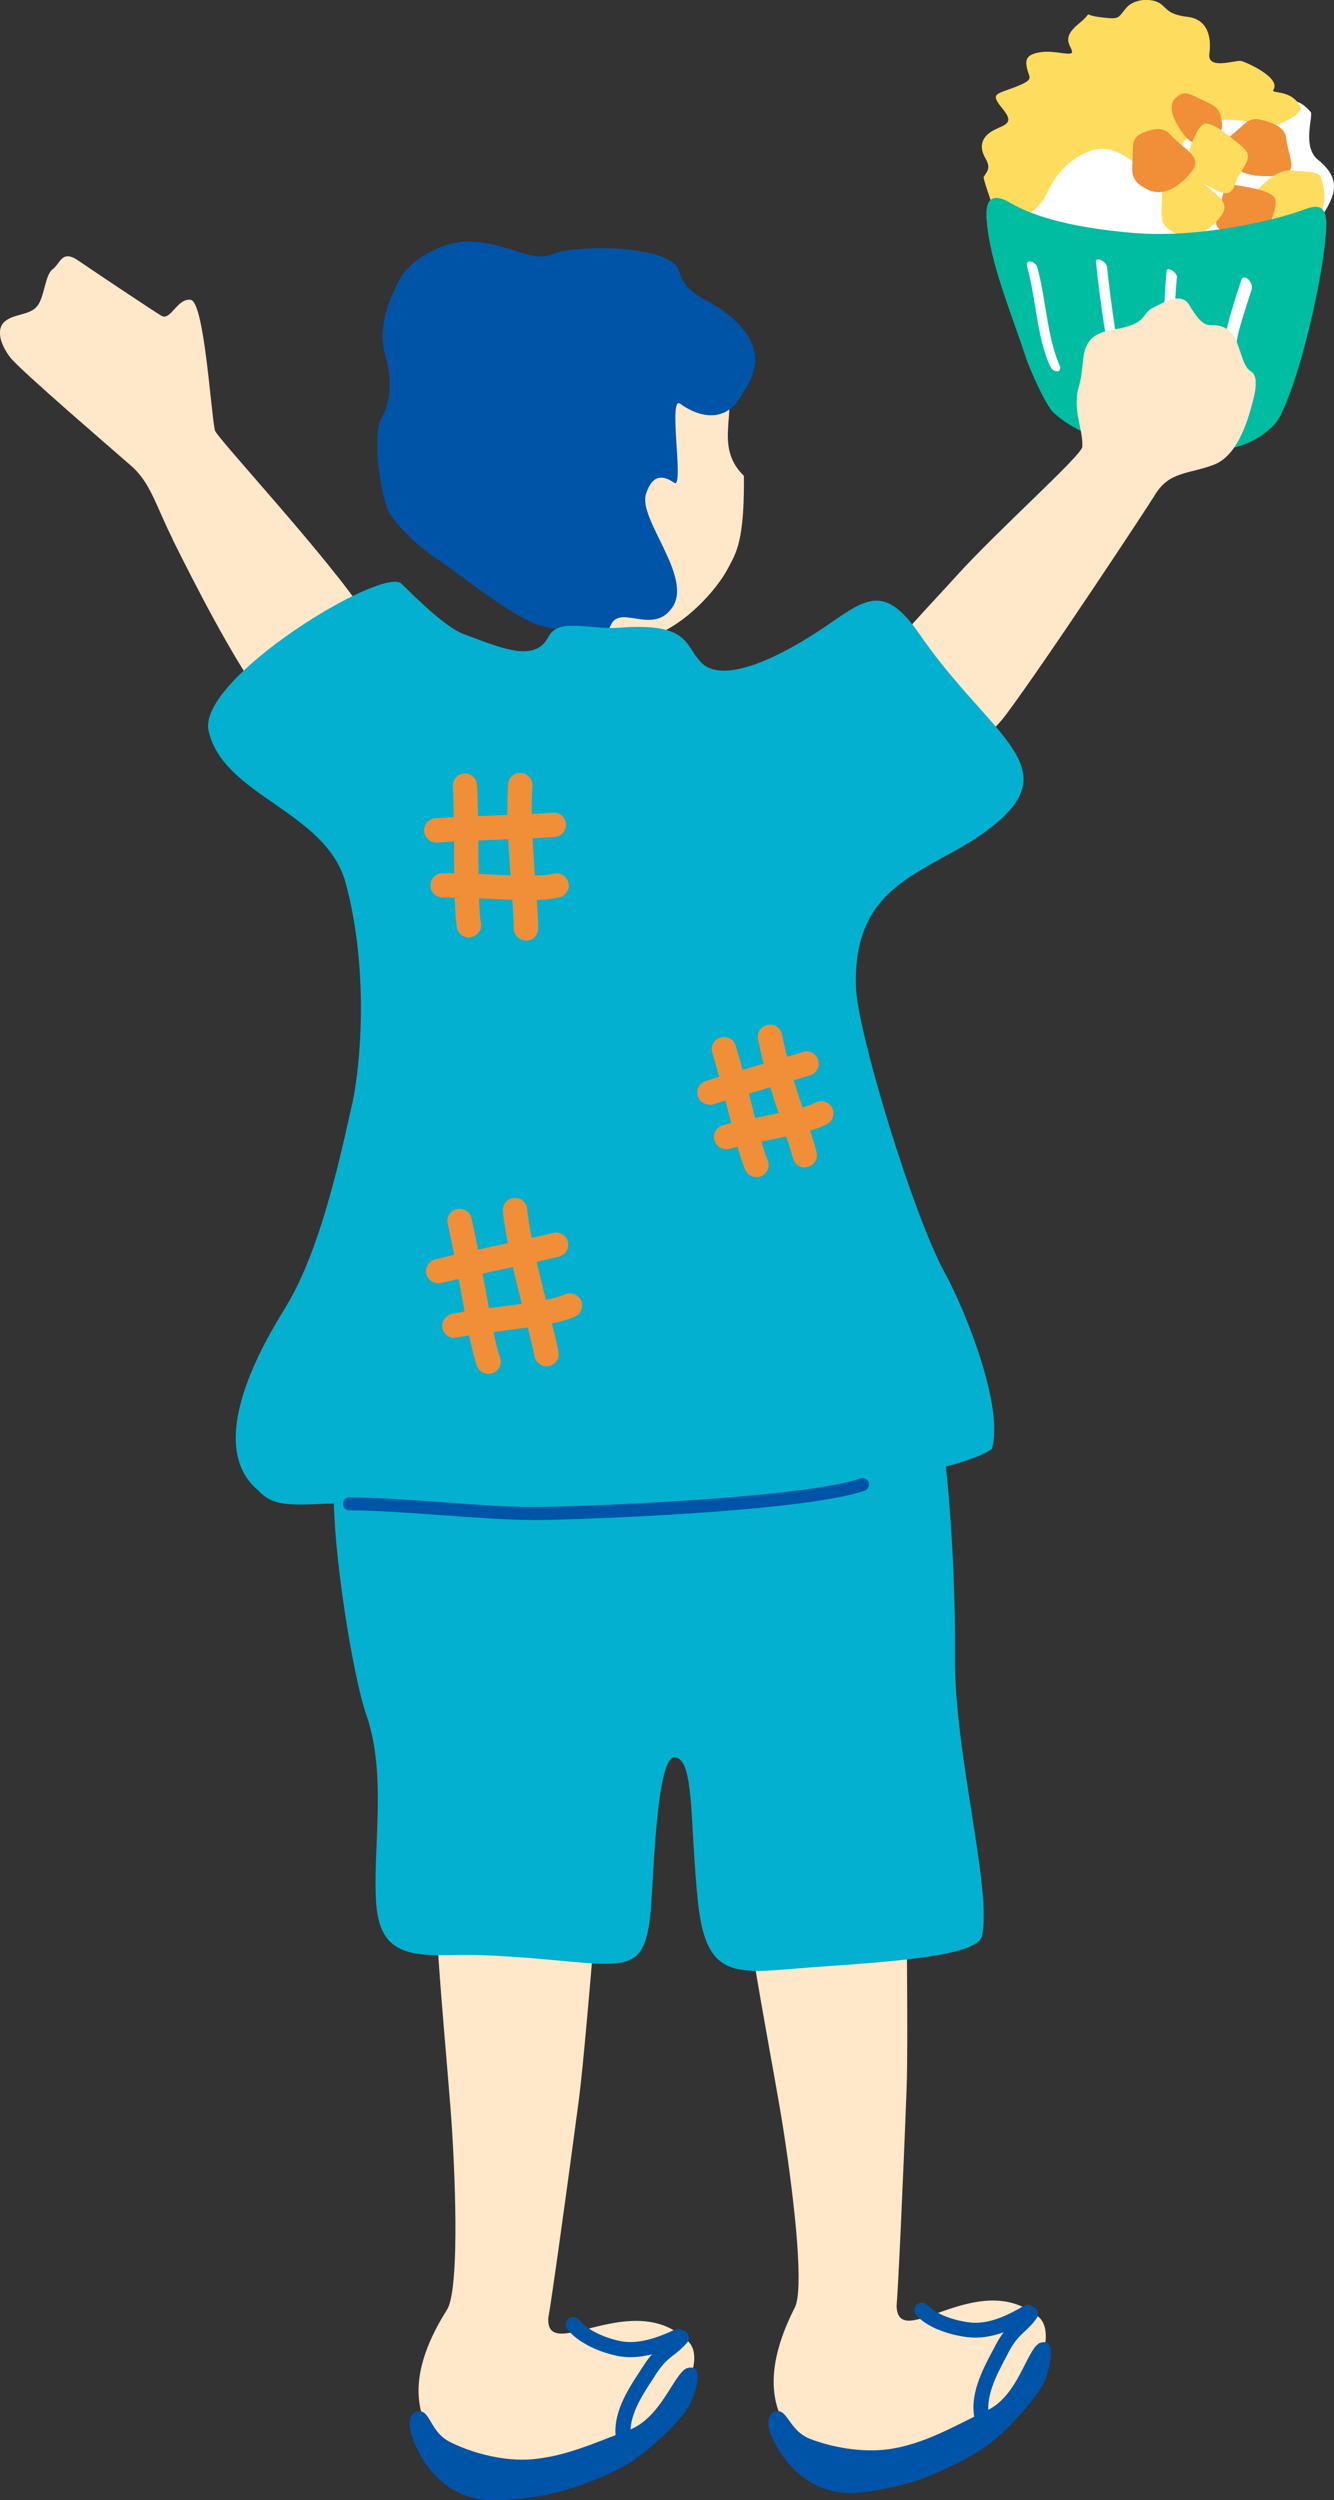
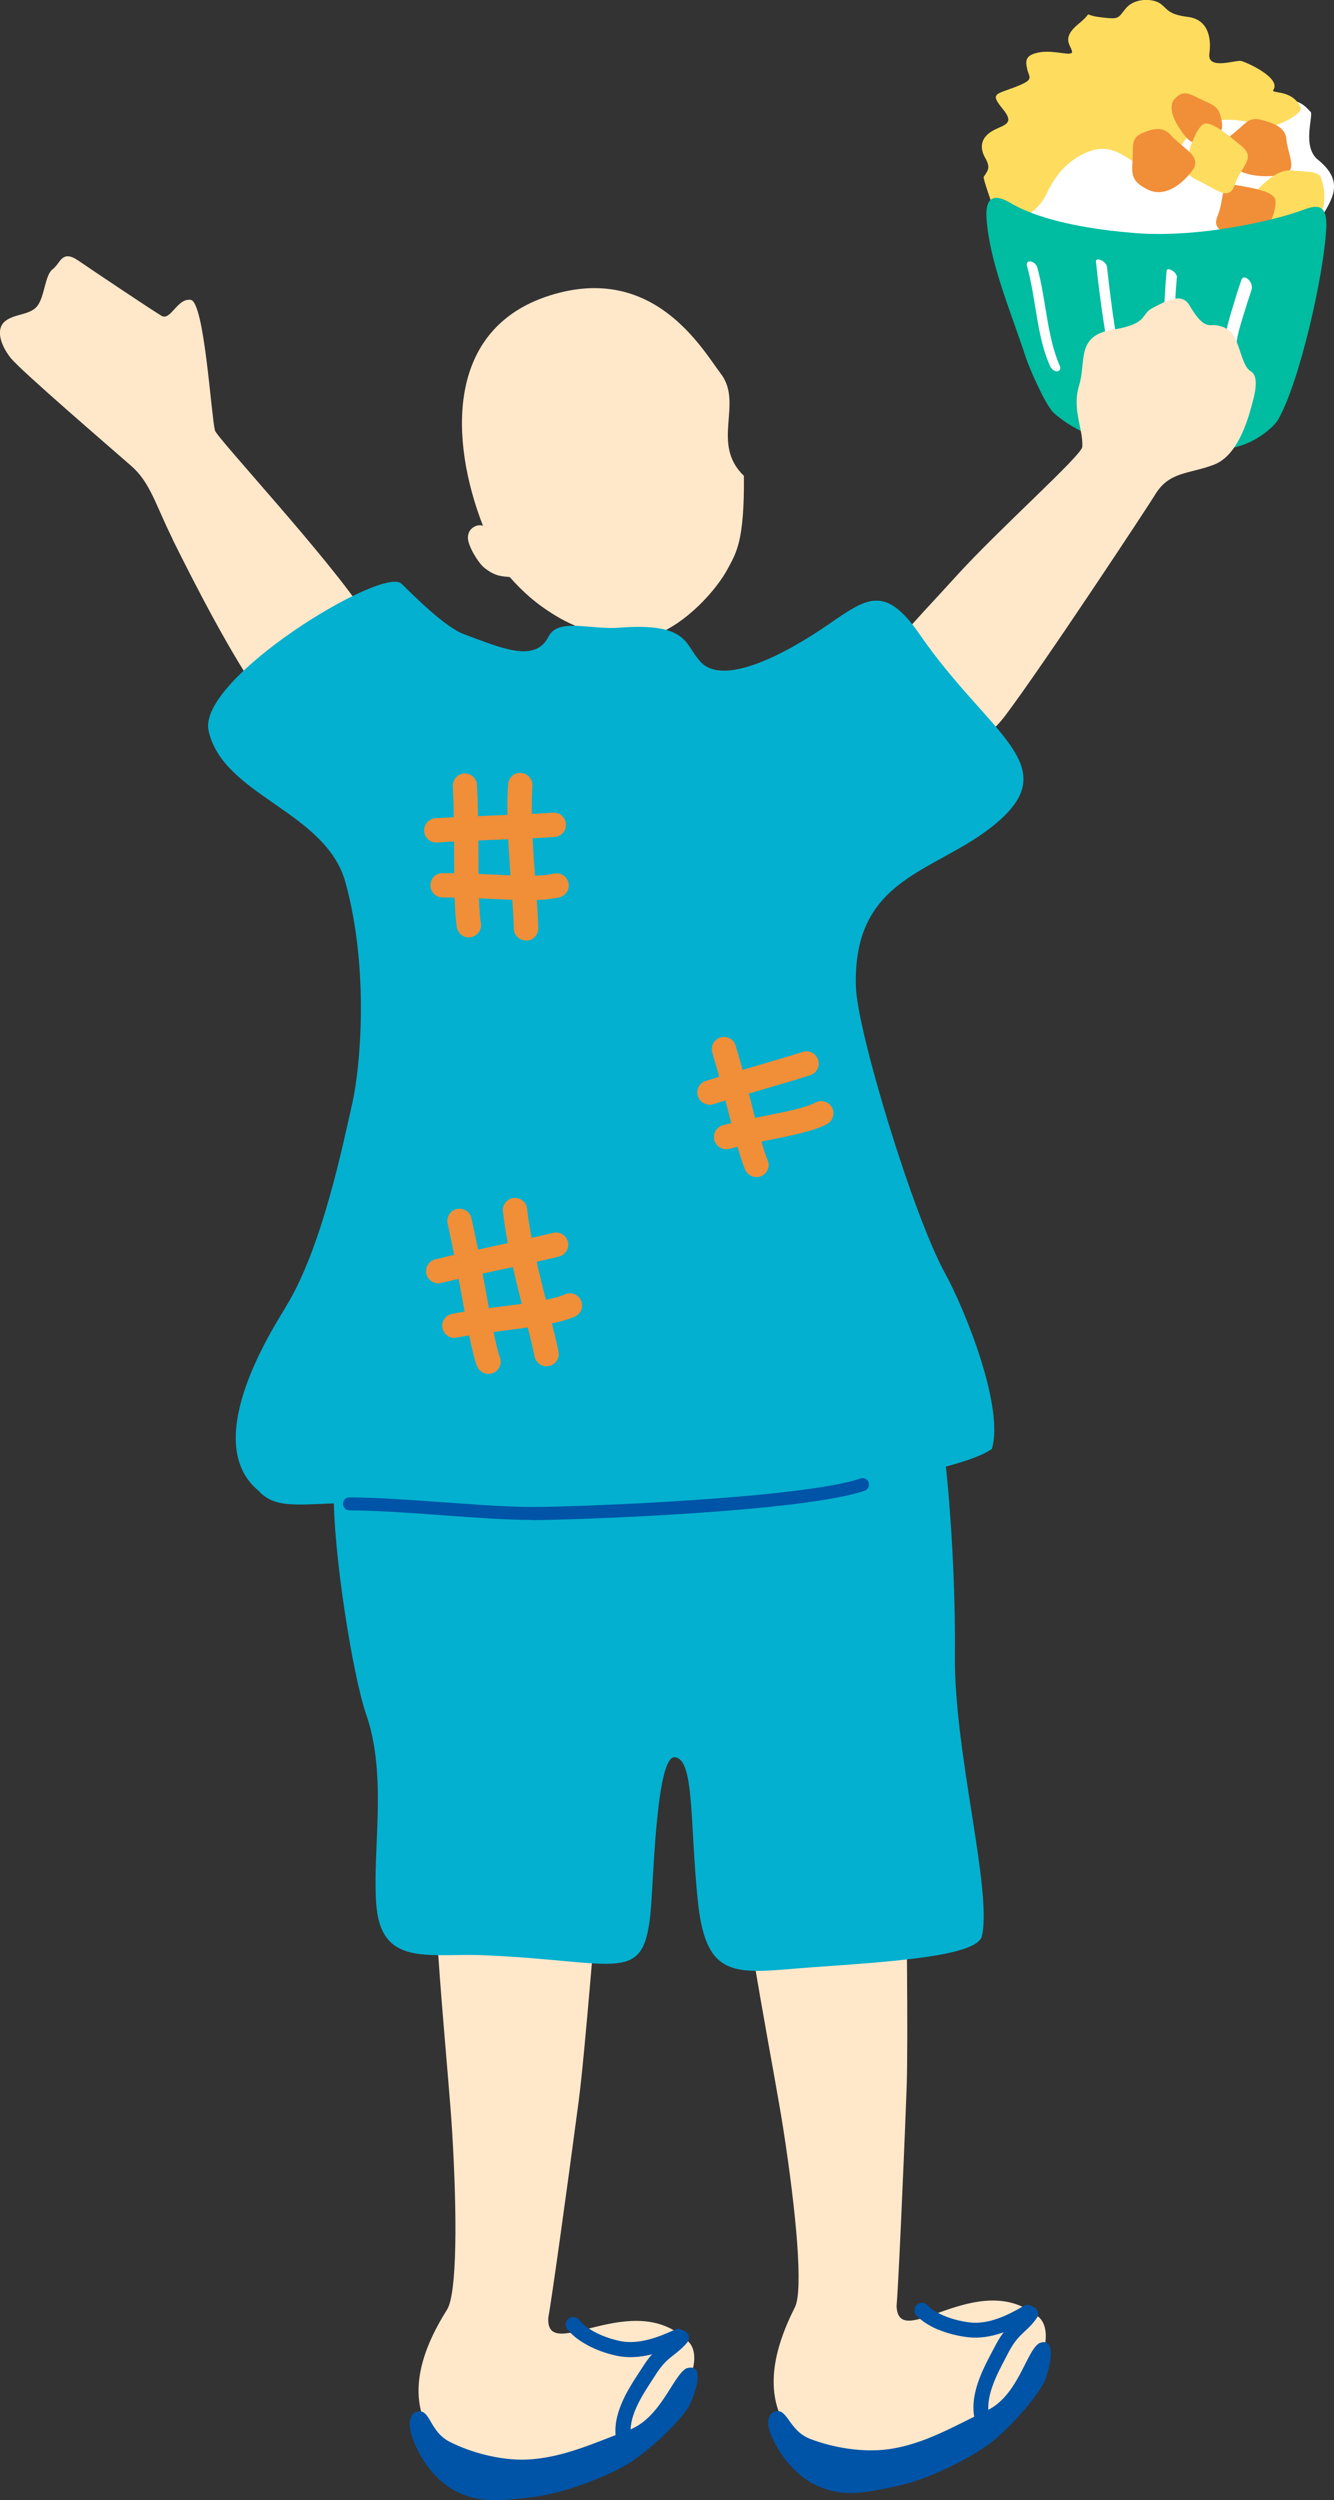
<svg xmlns="http://www.w3.org/2000/svg" id="_レイヤー_2" data-name="レイヤー 2" viewBox="0 0 82.31 154.15">
  <rect x="0" y="0" width="82.31" height="154.15" fill="#333333" stroke="none" />
  <defs>
    <style>
      .cls-1 {
        fill: #fedc5e;
      }

      .cls-2 {
        fill: #fff;
      }

      .cls-3 {
        fill: #00bca1;
      }

      .cls-4 {
        fill: #f18e38;
      }

      .cls-5 {
        fill: #ffe7ca;
      }

      .cls-6 {
        fill: #04b0cf;
      }

      .cls-7 {
        fill: #0054a7;
      }
    </style>
  </defs>
  <g id="_レイヤー_2-2" data-name="レイヤー 2">
    <g>
      <path class="cls-5" d="M10.66,33.26c-1.07-2.15-1.38-3.49-2.55-4.52S1.27,22.85.64,22.05c-.62-.8-.91-1.76-.33-2.24.58-.48,1.53-.36,1.99-.94.46-.58.47-1.92.95-2.27s.55-1.23,1.57-.54c1.02.7,4.57,3.07,5.14,3.41.57.34.98-1.11,1.81-.98.83.13,1.24,6.92,1.49,8.05.09.42,7.08,7.94,9.24,11.29,3.62,5.61,2.8,8.15,0,9.25-.87.34-2.99.51-6.29-3.97-1.86-2.53-4.23-7.17-5.56-9.85Z" />
      <path class="cls-2" d="M81.32,13.76c.77-1.35,1.78-2.47,0-3.91-1.01-.81-.26-2.74-.45-2.95-1.19-1.3-.89,0-6.77-2.4-2.77-1.13-10.79,4.01-11,4.38-.21.38-2.51,2.93-1.86,4.25.65,1.32,3.13,2.31,4.82,3.12,1.69.81,6.09,1.1,8.41.37,2.32-.73,5.99-1.53,6.84-2.88Z" />
      <path class="cls-1" d="M71.12,10.34c-1.13.17-1.98-1.56-3.69-1.08-1.68.52-2.48,1.88-2.85,2.68-.78,1.7-3.35,2.51-3.34.79,0-.12-.61-1.73-.54-1.83.27-.41.43-.56.08-1.18s-.25-1.22.41-1.62c.66-.41,1.5-.39.69-1.37-.8-.98-.47-.89.75-1.36,1.22-.47.88-.56.75-1.1-.12-.54-.13-.9.81-1.05.94-.15,2.07.33,1.95-.08-.12-.41-.63-.82.41-1.67,1.04-.84.1-.56,1.33-.41,1.23.15,1.06.08,1.6-.56.54-.64,1.66-.6,2.11-.28.45.32.46.67,1.69.82,1.23.15,1.48,1.23,1.34,2.27-.14,1.04,1.63.37,1.96.45.34.08,2.48,1.04,1.99,1.78-.18.27,1.17-.07,1.69,1.1.15.34-1.45,1.23-2.08,1.16-1.97-.57-3.29-.61-4.47.22-.93.65-1.14,2.17-2.6,2.32Z" />
      <path class="cls-4" d="M79.38,8.68c.16,1.09.77,1.97-.44,2.13-1.21.16-2.64,0-3.16-.92-.53-.92-.26-1.19.43-1.75.7-.56.85-.99,1.77-.71.92.27,1.38.57,1.4,1.25Z" />
      <path class="cls-1" d="M81.47,10.88c.37.87.43,2.44-.61,2.9-1.04.46-1.5,1.11-2.13.05-.63-1.06-1.69-1.61-1.01-2.27.68-.66,1.32-1.12,1.98-1.05.81.09,1.51.02,1.78.37Z" />
      <path class="cls-4" d="M78.4,13.72c-.46.69-.4,1.67-1.59,1.12-1.19-.55-2.09-.57-1.67-1.56s.08-2.04,1.16-1.86,2.37.4,2.4.96c.03.56-.2.97-.3,1.34Z" />
-       <path class="cls-1" d="M74.13,11.18c.87.87,1.88,1.26,1.2,2.14-.68.88-1.72,1.61-2.71,1.12s-1-.89-.94-1.8-.13-1.39.66-1.71c.79-.32,1.3-.35,1.79.25Z" />
      <path class="cls-4" d="M74.94,8.31c-.77.3-1.19.87-1.82.08s-1.12-1.77-.64-2.29c.48-.52.8-.39,1.53-.02.73.37,1.12.4,1.3,1.07.18.67.15,1.03-.37,1.16Z" />
      <path class="cls-1" d="M73.47,8.95c-.13.9-.84,1.58.42,2.17,1.26.59,1.95,1.33,2.31.24.36-1.09,1.33-1.59.41-2.35-.93-.77-2.03-1.69-2.44-1.3-.41.4-.51.89-.69,1.24Z" />
      <path class="cls-4" d="M72.33,8.43c.87.87,1.88,1.26,1.2,2.14-.68.88-1.72,1.61-2.71,1.12s-1-.89-.94-1.8-.13-1.39.66-1.71c.79-.32,1.3-.35,1.79.25Z" />
      <path class="cls-3" d="M80.42,12.94c.95-.38,1.49-.27,1.41,1.16-.15,2.88-1.64,9.45-2.97,11.78-.25.43-1.49,1.59-3.12,1.78-4.68.55-8.55-.27-10.71-2.19-.53-.47-1.55-2.86-1.71-3.36-.97-2.95-2.26-5.93-2.45-8.63-.07-1.03.22-1.71,1.49-.96,1.09.65,3.33,1.5,7.66,1.85,4.24.34,9.14-.93,10.41-1.44Z" />
      <path class="cls-2" d="M77.22,17.88c-.17.51-.34,1.03-.5,1.56-.14.47-.3.94-.39,1.47-.09.56-.15,1.16-.22,1.73-.08.62-.16,1.25-.25,1.87-.07.52-.74.08-.67-.44.09-.62.17-1.24.25-1.87.08-.61.13-1.27.24-1.85.11-.54.27-1.04.42-1.54.16-.53.32-1.05.5-1.56.14-.41.78.14.62.63h0Z" />
      <path class="cls-2" d="M72.61,17.13c-.18,2.2-.24,4.43-.18,6.66,0,.36-.64.03-.64-.3-.06-2.27,0-4.54.19-6.79.02-.27.67.06.64.43h0Z" />
      <path class="cls-2" d="M64,16.48c.55,1.98.59,4.26,1.39,6.08.1.23-.07.35-.18.34-.16,0-.34-.14-.44-.37-.81-1.84-.84-4.09-1.39-6.08-.15-.54.51-.35.62.03h0Z" />
      <path class="cls-2" d="M68.31,16.49c.26,2.45.63,4.91,1.12,7.34.08.39-.6.14-.67-.21-.5-2.49-.88-4.99-1.14-7.49-.03-.3.65-.05.69.35h0Z" />
      <path class="cls-5" d="M42.48,144.39c-3.4-3.43-8.8,1.43-8.65-1.47.18-.94,1.1-7.51,1.87-13.32.4-3.01,1.08-11.95,1.27-13.66.37-5.15-2.57-5.67-5.05-5.15-1.97.41-4.68,1.2-5.01,4.84-.24,2.58.77,12.17.99,15.83.31,5.16.3,9.94-.31,10.94-1.64,2.6-2.89,5.97-.19,8.72,1.21,1.23,4.36,1.94,8.94.83,4.58-1.12,7.56-6.14,6.14-7.56Z" />
      <path class="cls-7" d="M36.26,144.61c-.54-.29-.98-.63-1.26-1-.16-.2-.12-.49.09-.65.2-.15.5-.11.65.09.34.45,1.24,1.02,2.48,1.29,1.17.26,2.45-.24,3.43-.7.23-.11.51,0,.62.22.11.23,0,.51-.22.62-1.12.53-2.58,1.09-4.03.77-.64-.14-1.24-.36-1.76-.64Z" />
      <path class="cls-7" d="M38.26,150.79c-.12-.06-.21-.18-.24-.33-.28-1.59.7-3.09,1.49-4.29l.2-.31c.5-.78.94-1.12,1.32-1.41.24-.18.44-.34.66-.6.16-.2.45-.23.65-.06.2.16.22.46.06.65-.28.33-.54.54-.8.74-.36.28-.69.54-1.11,1.19l-.2.31c-.7,1.07-1.57,2.39-1.35,3.62.04.25-.12.49-.38.54-.11.02-.21,0-.3-.05Z" />
      <path class="cls-7" d="M42.37,146.02c-.84.42-1.58,3.09-3.6,3.83s-4.06,1.73-6.33,1.81c-1.58.05-3.37-.43-4.68-1.09-1.31-.66-1.19-2.12-2.07-1.86-.27.08-.73.53-.08,2.02.81,1.84,1.97,2.59,2.5,2.87,1.47.76,2.74.6,4.68.38,1.93-.22,4.44-1.19,5.82-1.98,1.39-.79,3.58-2.9,3.97-3.77.4-.88.91-2.54-.22-2.2Z" />
      <path class="cls-5" d="M64.06,142.85c-3.71-3.09-8.63,2.25-8.74-.66.09-.95.4-7.58.62-13.44.11-3.04-.04-12-.01-13.72-.11-5.16-3.08-5.41-5.51-4.66-1.92.6-4.54,1.63-4.54,5.29,0,2.59,1.9,12.05,2.46,15.67.79,5.11,1.23,9.87.71,10.93-1.39,2.74-2.32,6.21.63,8.7,1.32,1.11,4.52,1.53,8.98-.01,4.46-1.54,6.95-6.82,5.41-8.1Z" />
      <path class="cls-7" d="M57.89,143.65c-.56-.24-1.03-.54-1.35-.88-.17-.19-.16-.48.03-.66.19-.17.48-.16.66.03.38.42,1.33.9,2.59,1.06,1.19.15,2.42-.47,3.35-1.02.22-.13.51-.06.63.16.13.22.06.5-.16.63-1.06.63-2.47,1.32-3.94,1.14-.65-.08-1.27-.24-1.81-.47Z" />
      <path class="cls-7" d="M60.45,149.63c-.13-.05-.23-.16-.27-.3-.43-1.56.41-3.14,1.08-4.41l.17-.32c.43-.82.83-1.2,1.18-1.53.22-.2.41-.38.6-.66.14-.21.43-.27.64-.12.21.14.26.43.12.64-.25.36-.49.59-.73.81-.33.31-.64.6-1,1.28l-.17.33c-.6,1.13-1.34,2.53-1.01,3.73.07.25-.08.5-.32.57-.1.03-.21.02-.3-.02Z" />
      <path class="cls-7" d="M64.11,144.49c-.8.5-1.28,3.23-3.23,4.15-1.95.92-3.88,2.1-6.14,2.39-1.57.2-3.39-.12-4.76-.65-1.37-.54-1.38-2-2.23-1.66-.26.1-.68.6.11,2.02.98,1.76,2.2,2.4,2.76,2.62,1.54.61,2.79.34,4.69-.06,1.9-.4,4.31-1.6,5.61-2.52,1.31-.92,3.29-3.22,3.6-4.12.32-.92.67-2.62-.42-2.17Z" />
      <path class="cls-5" d="M53.72,45.4c-2.42-2.07,1.74-5.96,5.23-9.82,2.64-2.92,7.8-7.5,7.83-8.03.06-1.12-.65-2.28-.2-3.78.46-1.5-.21-3.07,2.07-3.44,2.28-.37,1.68-.96,2.5-1.36.81-.41,1.75-.96,2.23-.16s.86,1.27,1.35,1.24,1.2.13,1.54.94c.34.82.47,1.65.9,1.9.44.25.35,1.05.13,1.86-.22.81-.82,3.3-2.39,3.9-1.57.6-2.77.4-3.65,1.87-.41.68-6.8,10.36-9.2,13.56-2.76,3.68-6.85,2.59-8.34,1.33Z" />
      <path class="cls-5" d="M29.8,32.42c-2.03-5.21-2.35-12.13,4.09-14.19,6.44-2.06,9.45,3.32,10.59,4.82,1.4,1.84-.65,4.3,1.42,6.29.04,4.08-.5,4.78-.97,5.68-.67,1.29-2.57,3.46-4.66,4.19-1.66.58-4.23-.25-5.7-1.08-1.38-.78-2.33-1.65-3.12-2.55-.41-.05-.87,0-1.59-.59-.33-.27-.98-1.29-.99-1.83,0-.68.69-.86.91-.74Z" />
-       <path class="cls-7" d="M34.27,15.61c-.71.28-1.1.3-2.5-.15-1.4-.45-2.97-.85-4.44-.28-1.47.57-2.35,1.4-2.72,2.12-.37.72-1.37,2.74-.87,4.48.51,1.74.36,2.99-.21,4.02-.57,1.03-.07,4.92.53,5.88.61.96,2.08,2.28,2.89,2.78.81.49,4.68,3.6,6.27,4.07,1.42.42,4.18.76,4.44.08.55-1.44,2.6.61,3.82-1.15,1.3-1.88-2.13-5.46-1.62-7.01.41-1.26,1.1-1.13,1.74-.68.64.44-.41-5.47.38-4.87.79.6,2.47,1.31,3.54-.18,1.07-1.49,1.71-2.95.1-4.68-1.61-1.74-3.19-1.53-3.71-3.31-.52-1.78-6.85-1.56-7.65-1.1Z" />
      <path class="cls-6" d="M20.6,92.05c-.07,3.41,1.14,11.21,2,13.68,1.3,3.75.38,8.26.61,11.61.26,3.98,3.22,3.08,6.64,3.22,8.47.35,9.9,1.93,10.31-2.86.17-2,.35-9.47,1.48-9.35,1.23.13.91,4.07,1.43,8.98.53,4.95,2.52,4.3,7.08,3.97,4.78-.34,10.16-.67,10.44-1.93.63-2.87-1.73-11.34-1.67-17.28.06-6.17-.61-16.17-2.08-19.02-1.5-2.91-6.81-1.46-15.73-1.97-4.35-.25-10.11.34-13.36.31-2.73-.02-6.88-2.15-7.14,10.62Z" />
      <path class="cls-6" d="M17.62,80.6c2.26-3.63,3.56-10.14,4.13-12.63.45-2.01,1.07-8.06-.43-13.55-1.21-4.41-7.56-5.34-8.45-9.36-.71-3.22,10.75-10.18,11.9-9.07.74.72,2.7,2.7,3.87,3.12,2.22.81,4.36,1.81,5.2.15.61-1.19,2.56-.41,4.42-.56,4.11-.31,4.01,1,4.82,1.93,1.32,1.9,5.44-.34,8.01-2.11,2.38-1.64,3.51-2.51,5.65.59,4.31,6.25,9.09,8.09,4.61,11.75-3.64,2.98-8.74,3.18-8.54,9.98.08,2.74,3.52,14.07,5.5,17.67,1.33,2.43,3.65,8.33,2.89,10.83-3.19,2.3-25.2,4.56-31.96,3.72-9.24-1.16-11.65.68-13.31-1.16-3.45-2.88.49-9.36,1.7-11.3Z" />
      <path class="cls-4" d="M27.07,79.13c-.35.01-.67-.22-.76-.57-.1-.4.15-.81.55-.91,1.18-.29,2.44-.56,3.65-.82,1.28-.28,2.49-.54,3.62-.81.41-.1.81.15.91.55.1.4-.15.81-.55.91-1.16.28-2.43.56-3.66.82-1.2.26-2.45.53-3.62.81-.05.01-.1.02-.15.02Z" />
      <path class="cls-4" d="M28.07,82.5c-.36.01-.69-.24-.77-.61-.08-.41.19-.8.6-.88.97-.19,2.02-.32,3.04-.45,1.54-.2,3.13-.4,3.92-.75.38-.17.82,0,.99.38.17.38,0,.82-.38.99-.99.44-2.61.64-4.33.86-.99.13-2.02.26-2.94.43-.04,0-.08.01-.11.01Z" />
      <path class="cls-4" d="M30.16,84.71c-.32.01-.62-.18-.74-.5-.31-.87-.61-2.51-.95-4.42-.25-1.39-.54-2.97-.85-4.34-.09-.4.16-.81.57-.9.41-.09.81.16.9.57.32,1.41.61,3,.87,4.41.32,1.76.62,3.43.89,4.18.14.39-.06.82-.46.96-.07.03-.15.04-.22.04Z" />
      <path class="cls-4" d="M33.75,84.25c-.36.01-.69-.24-.77-.61-.13-.66-.35-1.55-.62-2.59-.49-1.93-1.1-4.33-1.33-6.35-.05-.41.25-.79.66-.83.41-.05.79.25.83.66.22,1.92.81,4.26,1.3,6.15.27,1.06.5,1.98.64,2.67.08.41-.19.8-.6.88-.04,0-.08.01-.11.01Z" />
      <path class="cls-4" d="M26.95,51.95c-.41.02-.75-.3-.78-.7-.03-.41.29-.77.7-.8,1.19-.07,2.44-.12,3.65-.17,1.27-.05,2.47-.09,3.6-.17.41-.04.77.29.8.7.03.41-.29.77-.7.8-1.15.08-2.42.12-3.64.17-1.2.05-2.44.09-3.61.17,0,0-.01,0-.02,0Z" />
      <path class="cls-4" d="M33.16,55.49c-.87.03-1.89-.02-2.95-.07-.97-.05-1.98-.09-2.89-.08-.42,0-.76-.33-.76-.74,0-.42.3-.76.74-.76.96-.01,1.99.03,2.99.08,1.51.07,3.06.15,3.87-.05.41-.1.81.15.91.55.1.4-.15.81-.55.91-.38.09-.84.14-1.36.16Z" />
      <path class="cls-4" d="M28.96,57.81c-.37.01-.71-.25-.77-.63-.15-.89-.16-2.51-.17-4.4,0-1.38-.01-2.93-.08-4.3-.02-.41.3-.77.71-.79,0,0,0,0,0,0,.41-.02.76.3.78.71.07,1.4.08,2.98.09,4.37,0,1.74.02,3.39.15,4.15.07.41-.21.8-.62.87-.03,0-.07,0-.1.01Z" />
      <path class="cls-4" d="M32.48,57.99s-.01,0-.02,0c-.42,0-.76-.33-.76-.74,0-.65-.08-1.54-.15-2.58-.14-1.93-.33-4.34-.2-6.31.03-.42.39-.74.8-.7.41.03.73.38.7.8-.12,1.87.06,4.22.2,6.11.08,1.06.15,1.98.16,2.67,0,.41-.32.75-.72.76Z" />
      <path class="cls-4" d="M43.8,68.11c-.33.01-.64-.19-.74-.52-.13-.4.09-.82.49-.94.98-.31,2.01-.61,3.01-.9,1.05-.31,2.04-.59,2.97-.89.39-.13.82.09.95.49.13.4-.09.82-.49.95-.95.3-2,.61-3.01.9-.99.29-2.02.59-2.98.89-.07.02-.13.03-.2.04Z" />
      <path class="cls-4" d="M44.83,70.86c-.34.01-.66-.21-.75-.56-.11-.4.13-.81.53-.92.8-.21,1.67-.39,2.52-.56,1.26-.25,2.57-.51,3.19-.84.37-.19.82-.05,1.02.31.19.37.05.82-.31,1.02-.81.43-2.17.7-3.6.99-.82.16-1.67.33-2.42.54-.06.01-.11.02-.17.02Z" />
      <path class="cls-4" d="M46.7,72.58c-.3.01-.59-.16-.72-.45-.31-.72-.66-2.08-1.06-3.65-.29-1.15-.63-2.44-.97-3.57-.12-.4.1-.82.5-.94.4-.12.82.1.94.5.35,1.16.69,2.47.99,3.64.37,1.45.72,2.81.98,3.42.17.38,0,.82-.39.99-.09.04-.18.06-.27.06Z" />
-       <path class="cls-4" d="M49.68,71.99c-.34.01-.66-.21-.75-.56-.14-.54-.39-1.27-.67-2.12-.53-1.59-1.18-3.56-1.49-5.24-.08-.41.19-.8.6-.88.41-.08.8.19.88.6.29,1.58.93,3.5,1.44,5.04.29.87.54,1.62.69,2.2.11.4-.13.81-.53.92-.06.01-.11.02-.17.02Z" />
      <path class="cls-7" d="M32.79,93.72c-1.48,0-3.44-.14-5.51-.29-2.04-.15-4.15-.3-5.72-.3-.22,0-.4-.18-.4-.4s.18-.4.4-.4c1.6,0,3.72.15,5.77.3,1.97.14,4,.29,5.45.29,3.12,0,16.81-.55,20.31-1.76.21-.07.44.04.51.25.07.21-.04.44-.25.51-3.79,1.31-17.97,1.81-20.58,1.81Z" />
    </g>
  </g>
</svg>